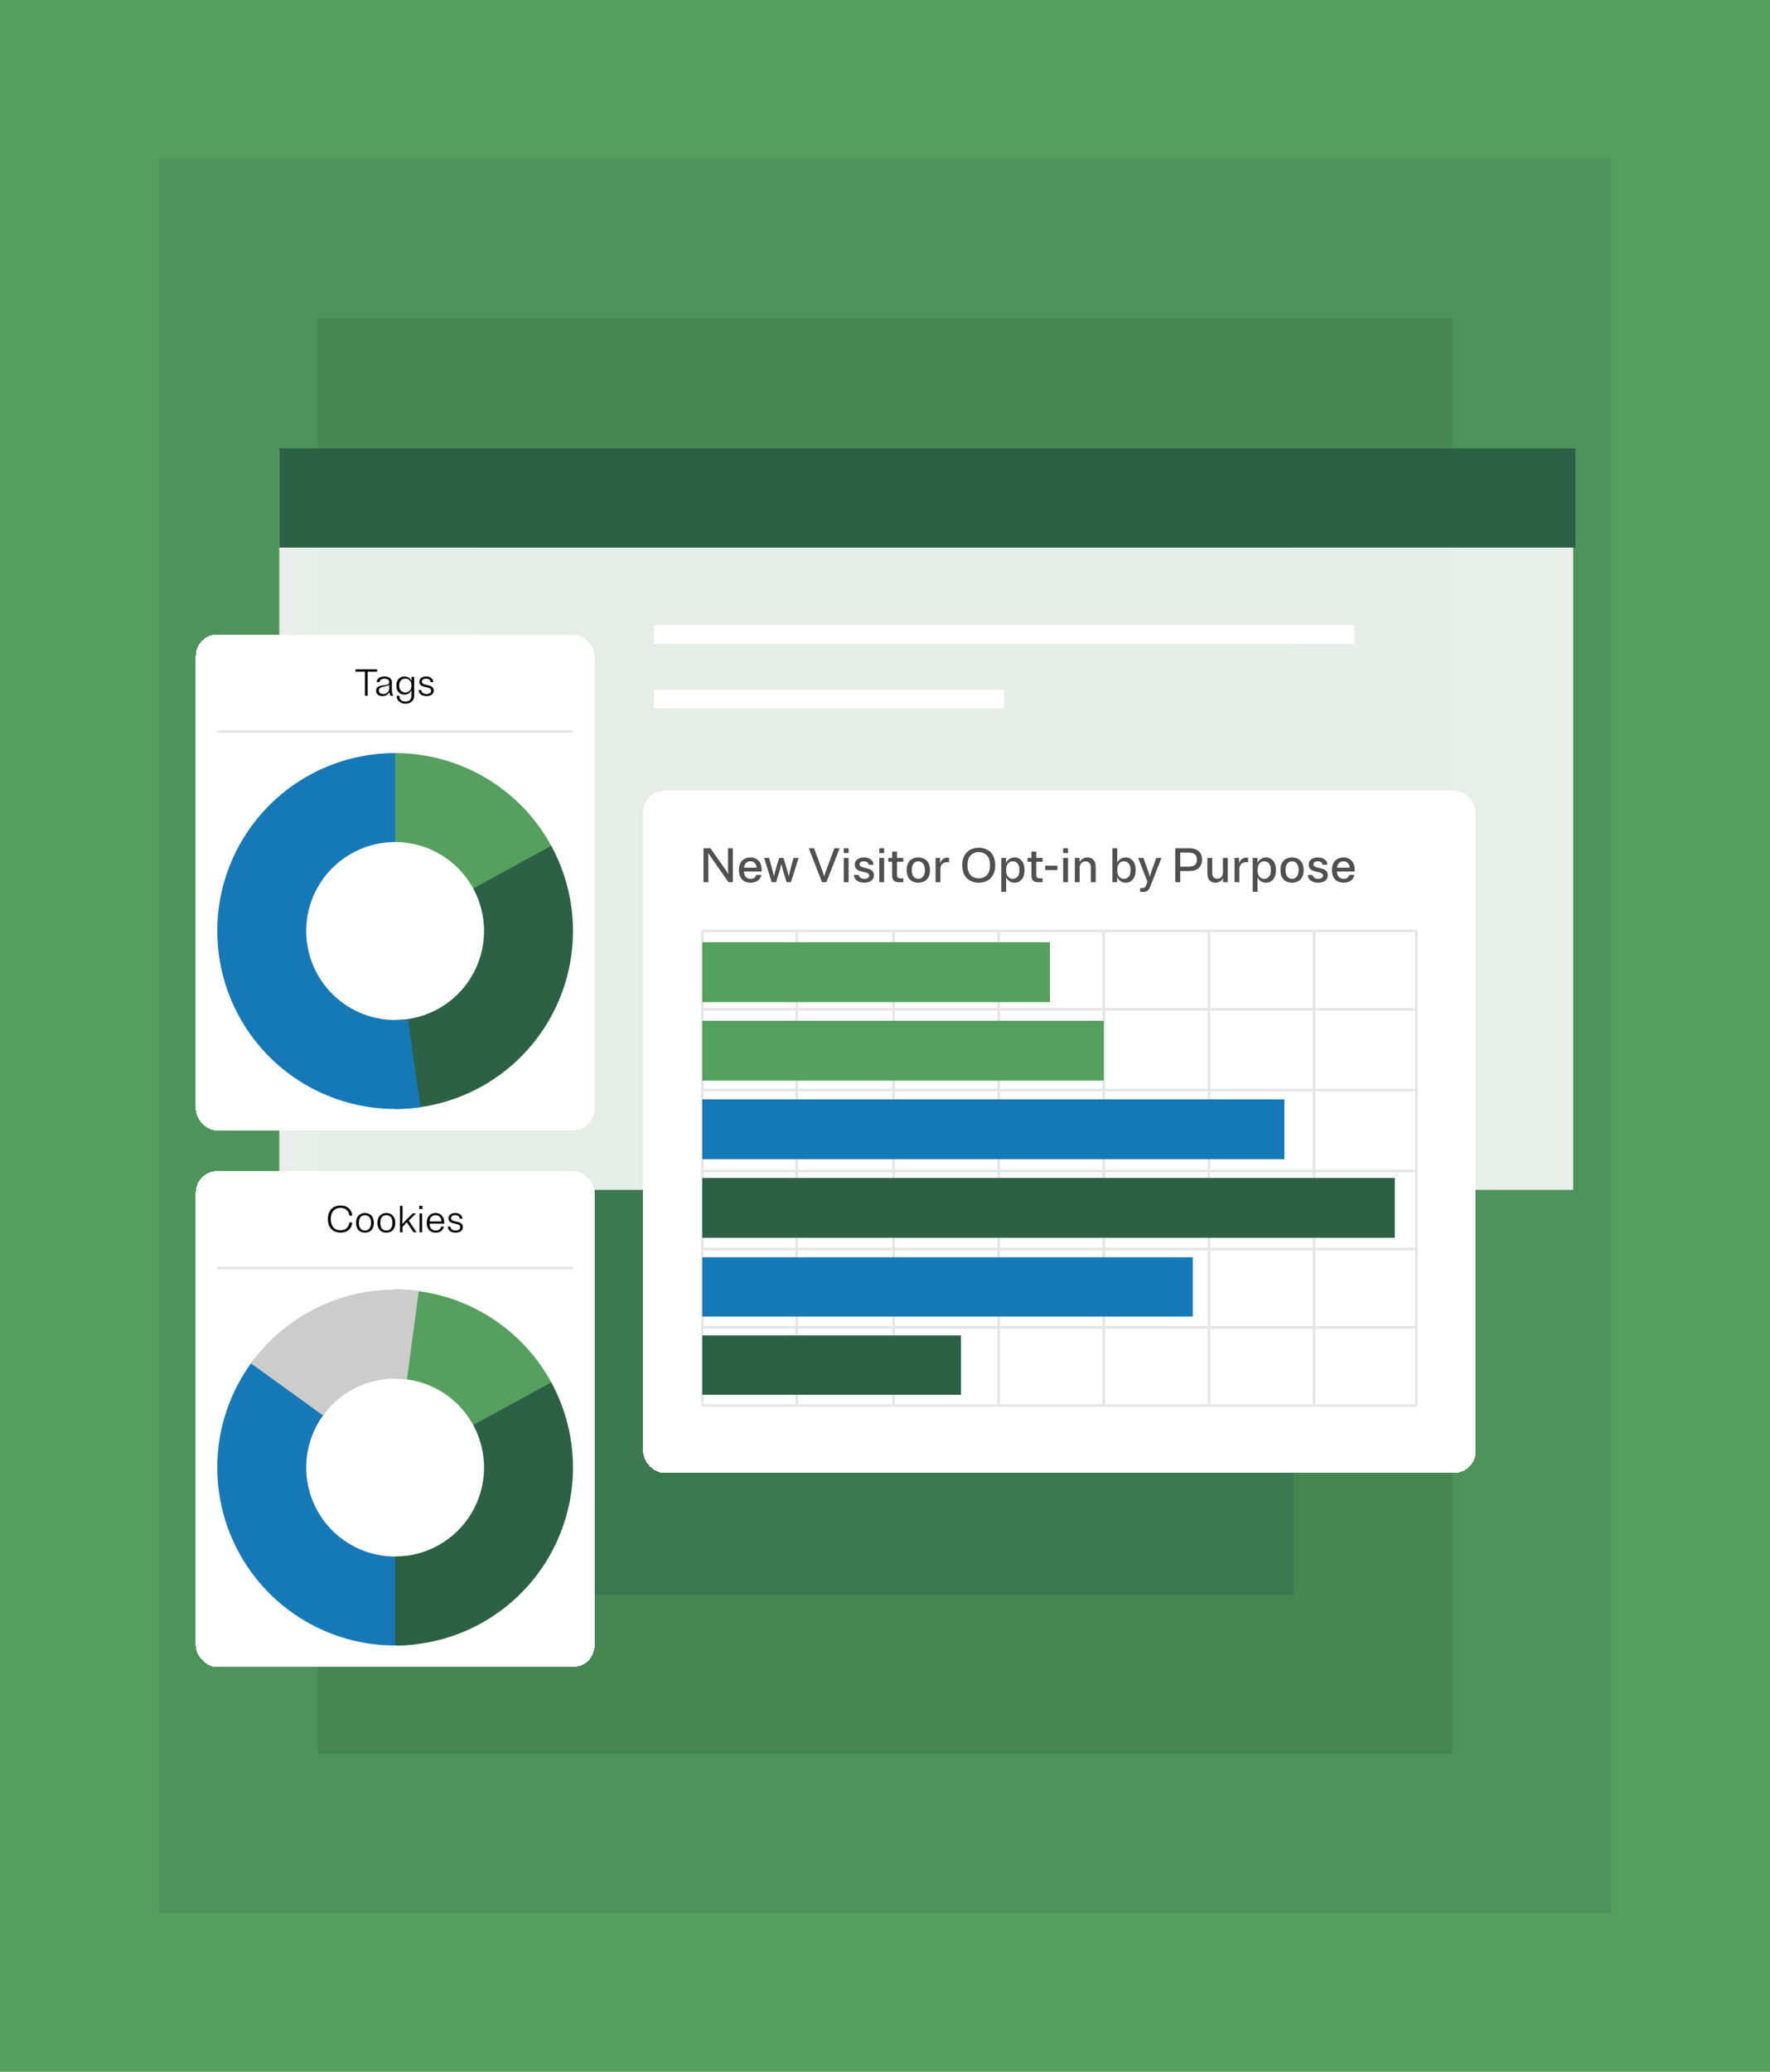
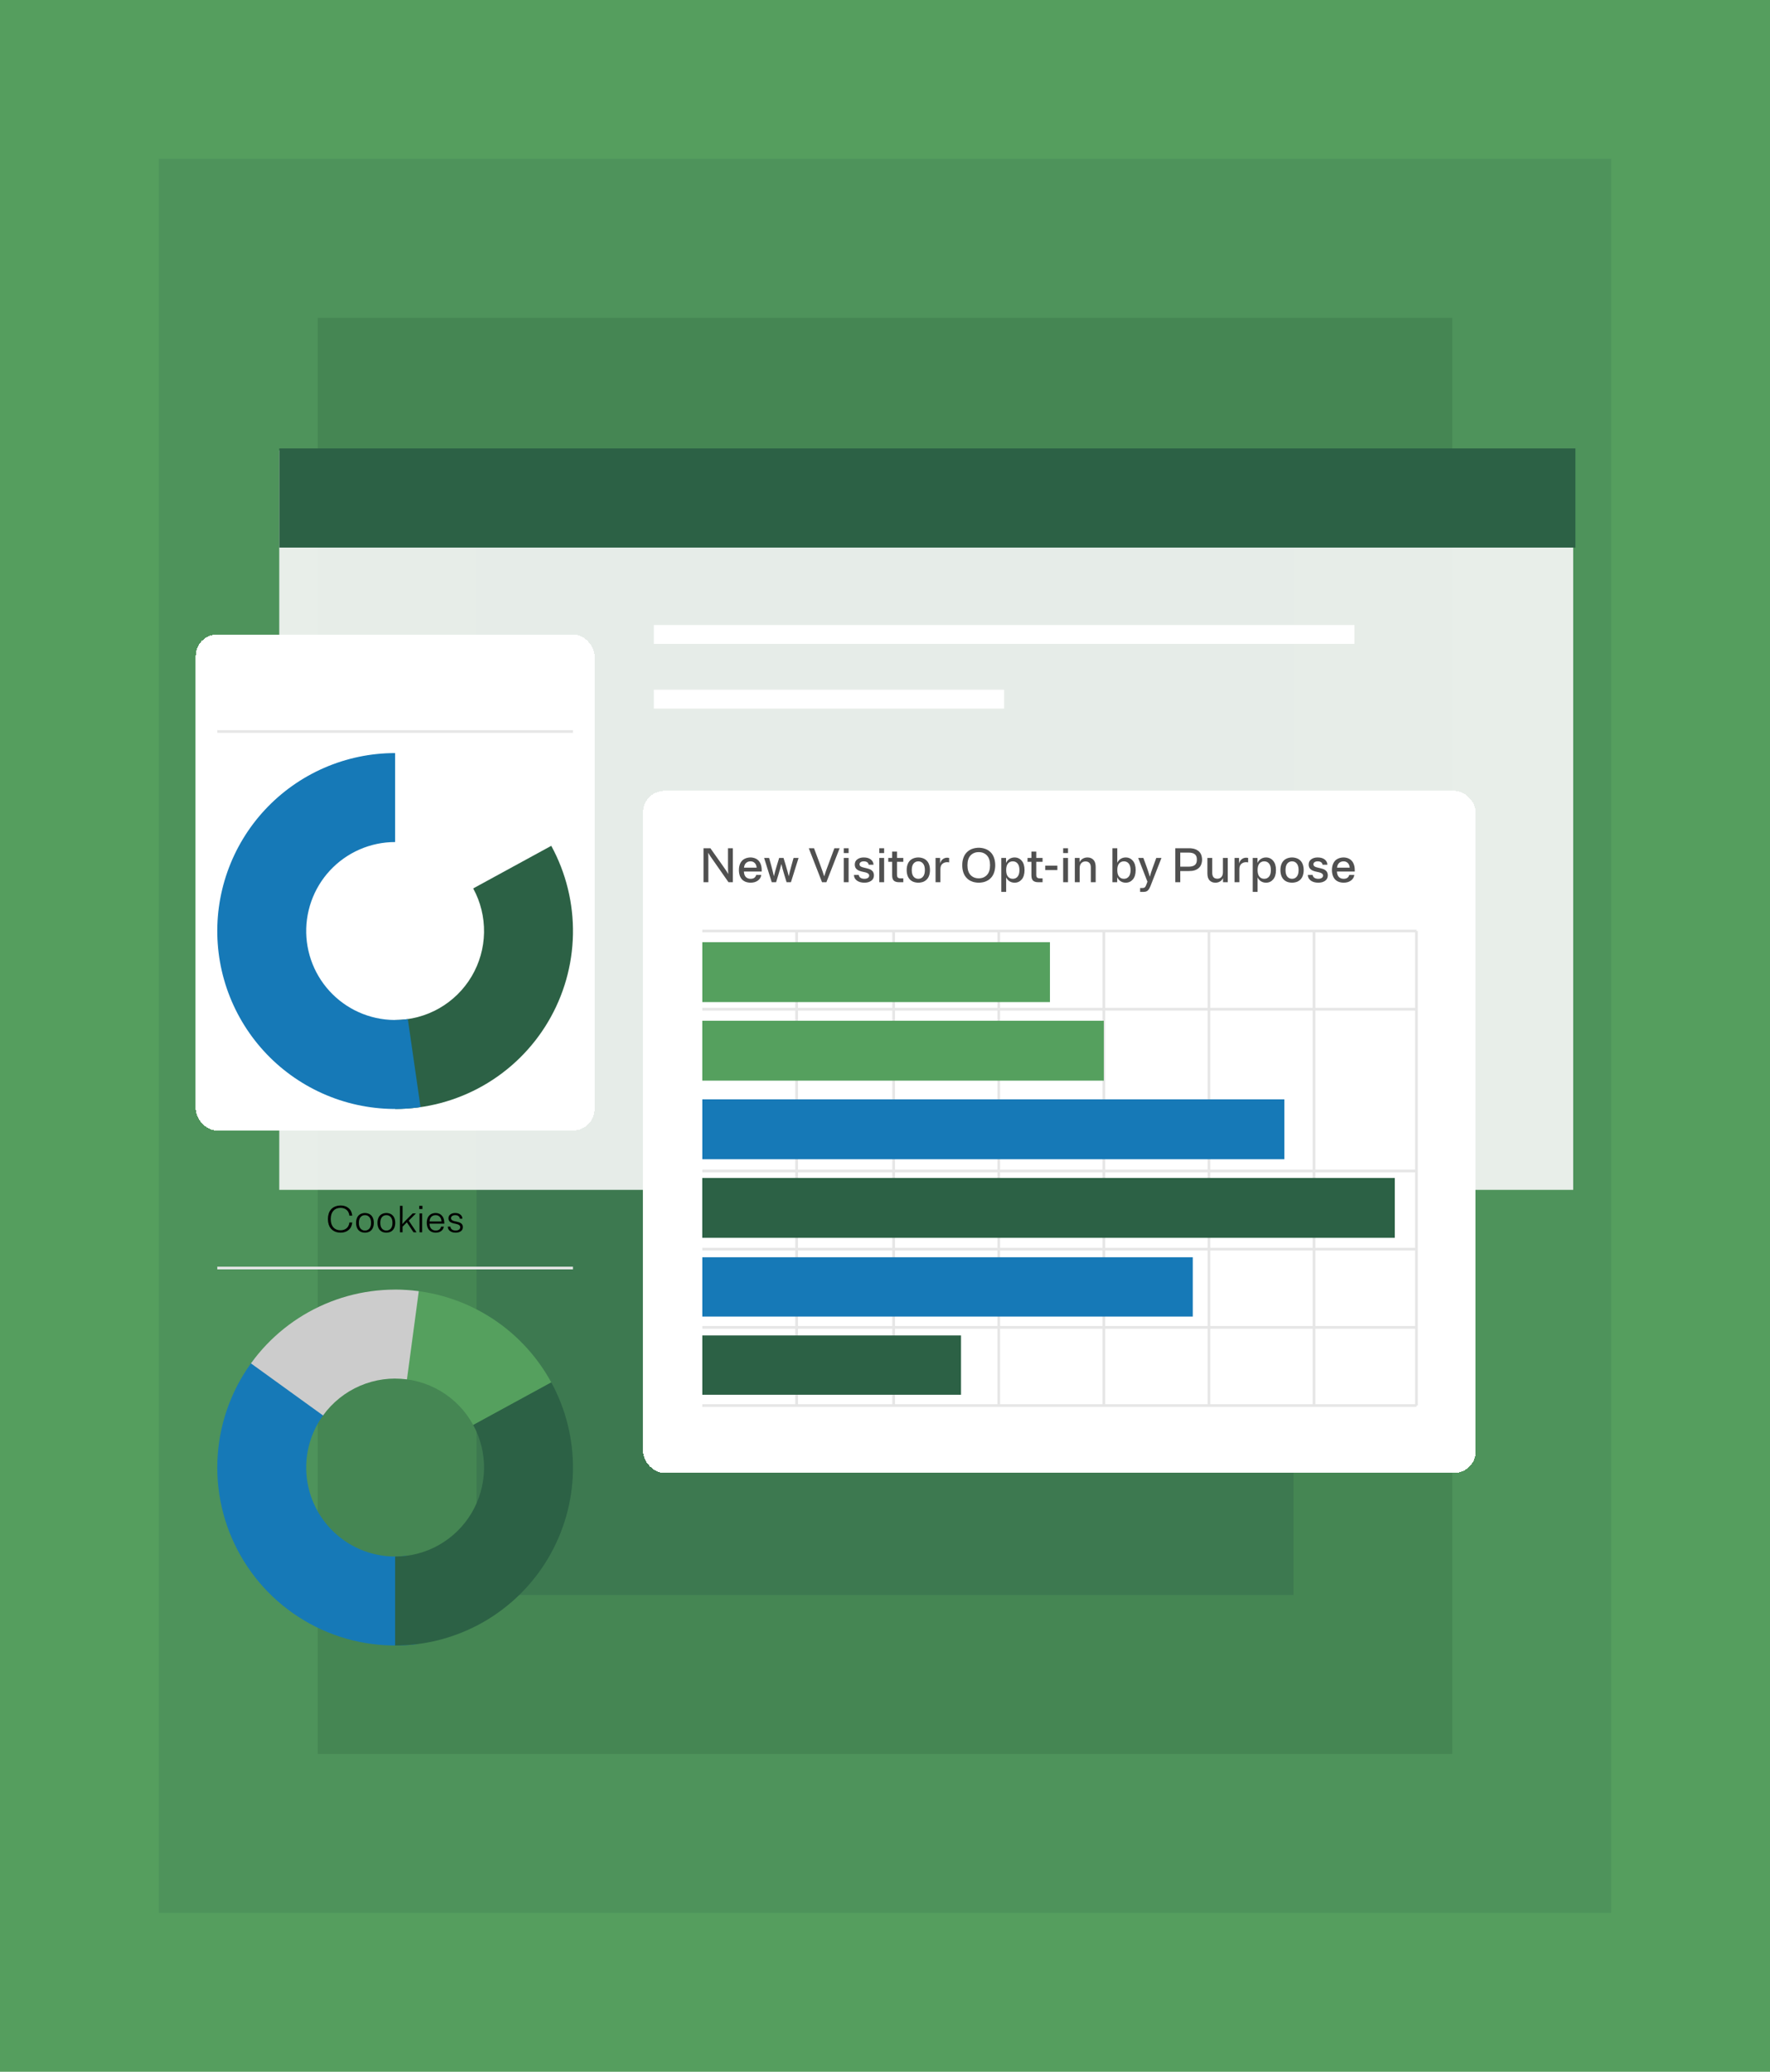
<svg xmlns="http://www.w3.org/2000/svg" width="624" height="730" viewBox="0 0 624 730" fill="none">
  <g clip-path="url(#clip0_671_119817)">
    <rect width="624" height="730" fill="#559E5E" />
    <rect width="512" height="618" transform="translate(56 56)" fill="#4E935B" />
    <rect width="400" height="506" transform="translate(112 112)" fill="#458653" />
    <rect width="288" height="394" transform="translate(168 168)" fill="#3D7950" />
    <path d="M98.45 158.712H554.619V419.253H98.45V158.712Z" fill="#F8F8F8" fill-opacity="0.9" />
    <path d="M98.45 158H555.4V192.949H98.45V158Z" fill="#2C6145" />
    <path d="M230.5 223.55H477.5" stroke="white" stroke-width="6.65" />
    <path d="M230.5 246.35H354" stroke="white" stroke-width="6.65" />
    <g filter="url(#filter0_d_671_119817)">
      <rect x="226.7" y="263.45" width="293.55" height="240.35" rx="7.6" fill="white" shape-rendering="crispEdges" />
      <path d="M247.6 312.85H499.35" stroke="#E6E6E6" stroke-width="0.95" />
      <path d="M280.85 480.05L280.85 312.85" stroke="#E6E6E6" stroke-width="0.95" />
      <path d="M315.05 480.05L315.05 312.85" stroke="#E6E6E6" stroke-width="0.95" />
      <path d="M352.1 480.05L352.1 312.85" stroke="#E6E6E6" stroke-width="0.95" />
      <path d="M389.15 480.05L389.15 312.85" stroke="#E6E6E6" stroke-width="0.95" />
      <path d="M426.2 480.05L426.2 312.85" stroke="#E6E6E6" stroke-width="0.95" />
      <path d="M463.25 480.05L463.25 312.85" stroke="#E6E6E6" stroke-width="0.95" />
      <path d="M499.35 480.05L499.35 312.85" stroke="#E6E6E6" stroke-width="0.95" />
-       <path d="M247.6 480.05L247.6 312.85" stroke="#E6E6E6" stroke-width="0.95" />
      <path d="M247.6 340.4H499.35" stroke="#E6E6E6" stroke-width="0.95" />
      <path d="M247.6 424.95H499.35" stroke="#E6E6E6" stroke-width="0.95" />
-       <path d="M247.6 368.9H499.35" stroke="#E6E6E6" stroke-width="0.95" />
      <path d="M247.6 397.4H499.35" stroke="#E6E6E6" stroke-width="0.95" />
      <path d="M247.6 452.5H499.35" stroke="#E6E6E6" stroke-width="0.95" />
      <path d="M247.6 480.05H499.35" stroke="#E6E6E6" stroke-width="0.95" />
      <path d="M248.018 295.65H249.728V288.023C249.728 287.556 249.722 287.094 249.711 286.638C249.699 286.182 249.688 285.726 249.677 285.27C249.893 285.669 250.138 286.074 250.412 286.484C250.697 286.883 251.016 287.339 251.37 287.852L256.824 295.65H258.363V283.68H256.653V289.819C256.653 290.275 256.659 290.765 256.671 291.29C256.682 291.814 256.699 292.31 256.722 292.777C256.425 292.207 256.112 291.7 255.781 291.255C255.462 290.799 255.143 290.338 254.824 289.87L250.446 283.68H248.018V295.65ZM268.378 293.085H266.582C266.503 293.473 266.303 293.798 265.984 294.06C265.665 294.322 265.203 294.453 264.599 294.453C263.926 294.453 263.373 294.242 262.94 293.82C262.518 293.387 262.29 292.743 262.256 291.888H268.532V291.375C268.532 290.953 268.498 290.56 268.429 290.195C268.361 289.83 268.264 289.5 268.139 289.203C268.025 288.896 267.876 288.622 267.694 288.383C267.523 288.143 267.323 287.932 267.095 287.75C266.867 287.567 266.622 287.419 266.36 287.305C266.098 287.18 265.819 287.089 265.522 287.032C265.226 286.963 264.918 286.929 264.599 286.929C264.257 286.929 263.926 286.963 263.607 287.032C263.299 287.089 263.009 287.18 262.735 287.305C262.461 287.419 262.205 287.567 261.965 287.75C261.737 287.921 261.532 288.132 261.35 288.383C261.167 288.622 261.014 288.896 260.888 289.203C260.763 289.5 260.666 289.83 260.597 290.195C260.529 290.56 260.495 290.953 260.495 291.375C260.495 291.797 260.529 292.19 260.597 292.555C260.666 292.92 260.763 293.256 260.888 293.564C261.014 293.86 261.167 294.134 261.35 294.385C261.532 294.624 261.737 294.835 261.965 295.017C262.205 295.188 262.461 295.337 262.735 295.462C263.009 295.576 263.299 295.661 263.607 295.718C263.926 295.787 264.257 295.821 264.599 295.821C265.625 295.821 266.48 295.576 267.164 295.086C267.859 294.596 268.264 293.929 268.378 293.085ZM264.599 288.297C265.18 288.297 265.665 288.485 266.052 288.861C266.451 289.238 266.685 289.79 266.753 290.52H262.29C262.37 289.79 262.615 289.238 263.026 288.861C263.447 288.485 263.972 288.297 264.599 288.297ZM269.384 287.1L272.068 295.65H273.607L274.394 293.068C274.633 292.281 274.833 291.603 274.992 291.033C275.152 290.452 275.306 289.853 275.454 289.238C275.602 289.853 275.756 290.452 275.916 291.033C276.075 291.603 276.275 292.281 276.514 293.068L277.301 295.65H278.84L281.525 287.1H279.763L279.045 289.682C278.828 290.469 278.64 291.164 278.481 291.768C278.333 292.361 278.196 292.96 278.07 293.564C277.922 292.96 277.768 292.361 277.609 291.768C277.46 291.176 277.261 290.48 277.01 289.682L276.224 287.1H274.685L273.898 289.682C273.647 290.48 273.442 291.176 273.282 291.768C273.134 292.361 272.986 292.96 272.838 293.564C272.712 292.96 272.57 292.361 272.41 291.768C272.262 291.164 272.08 290.469 271.863 289.682L271.145 287.1H269.384ZM289.799 295.65H291.338L296.007 283.68H294.16L292.091 289.22C291.737 290.178 291.429 291.016 291.167 291.734C290.916 292.452 290.717 293.074 290.569 293.598C290.421 293.074 290.215 292.452 289.953 291.734C289.702 291.016 289.4 290.178 289.047 289.22L286.978 283.68H285.131L289.799 295.65ZM299.17 283.68H297.46V285.39H299.17V283.68ZM299.17 287.1H297.46V295.65H299.17V287.1ZM301.346 289.426C301.346 289.619 301.363 289.802 301.397 289.973C301.431 290.132 301.477 290.281 301.534 290.417C301.602 290.554 301.677 290.68 301.756 290.794C301.848 290.908 301.944 291.01 302.047 291.101C302.161 291.193 302.281 291.278 302.406 291.358C302.532 291.426 302.663 291.495 302.799 291.563C302.936 291.62 303.073 291.671 303.21 291.717C303.358 291.763 303.506 291.808 303.654 291.854C303.803 291.888 303.951 291.922 304.099 291.956C304.259 291.991 304.407 292.025 304.544 292.059C304.692 292.082 304.834 292.11 304.971 292.145C305.108 292.179 305.239 292.219 305.364 292.264C305.49 292.298 305.604 292.344 305.706 292.401C305.82 292.447 305.917 292.498 305.997 292.555C306.088 292.612 306.162 292.68 306.219 292.76C306.288 292.829 306.339 292.908 306.373 293C306.408 293.091 306.425 293.193 306.425 293.307C306.425 293.661 306.271 293.94 305.963 294.145C305.655 294.35 305.25 294.453 304.749 294.453C304.156 294.453 303.683 294.328 303.33 294.077C302.988 293.826 302.799 293.495 302.765 293.085H301.055C301.067 293.906 301.409 294.567 302.081 295.069C302.765 295.57 303.654 295.821 304.749 295.821C305.706 295.821 306.504 295.599 307.143 295.154C307.781 294.71 308.1 294.065 308.1 293.222C308.1 293.028 308.083 292.851 308.049 292.692C308.015 292.521 307.964 292.367 307.895 292.23C307.838 292.082 307.764 291.956 307.673 291.854C307.593 291.74 307.496 291.637 307.382 291.546C307.28 291.443 307.166 291.358 307.04 291.29C306.915 291.21 306.784 291.141 306.647 291.084C306.51 291.027 306.368 290.976 306.219 290.93C306.083 290.885 305.94 290.845 305.792 290.811C305.644 290.765 305.49 290.725 305.33 290.691C305.182 290.657 305.034 290.623 304.886 290.588C304.749 290.554 304.612 290.52 304.475 290.486C304.338 290.452 304.207 290.417 304.082 290.383C303.957 290.338 303.837 290.292 303.723 290.246C303.62 290.201 303.523 290.15 303.432 290.093C303.352 290.036 303.278 289.973 303.21 289.904C303.153 289.825 303.107 289.739 303.073 289.648C303.039 289.557 303.022 289.454 303.022 289.34C303.022 289.021 303.159 288.77 303.432 288.588C303.706 288.394 304.065 288.297 304.509 288.297C305.034 288.297 305.444 288.405 305.741 288.622C306.037 288.839 306.202 289.129 306.237 289.494H307.947C307.935 288.742 307.622 288.126 307.006 287.647C306.402 287.168 305.57 286.929 304.509 286.929C303.586 286.929 302.828 287.151 302.235 287.596C301.642 288.029 301.346 288.639 301.346 289.426ZM311.695 283.68H309.985V285.39H311.695V283.68ZM311.695 287.1H309.985V295.65H311.695V287.1ZM316.23 293V288.468H318.453V287.1H316.23V284.877H314.52V287.1H313.152V288.468H314.52V293.239C314.52 294.128 314.725 294.755 315.136 295.12C315.546 295.473 316.133 295.65 316.897 295.65H318.453V294.282H317.393C317.005 294.282 316.715 294.191 316.521 294.008C316.327 293.826 316.23 293.49 316.23 293ZM323.748 295.821C324.09 295.821 324.414 295.787 324.722 295.718C325.041 295.661 325.338 295.576 325.611 295.462C325.885 295.337 326.136 295.183 326.364 295C326.603 294.818 326.814 294.607 326.997 294.368C327.179 294.128 327.333 293.86 327.458 293.564C327.584 293.256 327.681 292.92 327.749 292.555C327.817 292.19 327.852 291.797 327.852 291.375C327.852 290.953 327.817 290.56 327.749 290.195C327.681 289.83 327.584 289.5 327.458 289.203C327.333 288.896 327.179 288.622 326.997 288.383C326.814 288.143 326.603 287.932 326.364 287.75C326.136 287.567 325.885 287.419 325.611 287.305C325.338 287.18 325.041 287.089 324.722 287.032C324.414 286.963 324.09 286.929 323.748 286.929C323.406 286.929 323.075 286.963 322.756 287.032C322.448 287.089 322.157 287.18 321.884 287.305C321.61 287.419 321.354 287.567 321.114 287.75C320.886 287.932 320.681 288.143 320.499 288.383C320.316 288.622 320.162 288.896 320.037 289.203C319.911 289.5 319.815 289.83 319.746 290.195C319.678 290.56 319.644 290.953 319.644 291.375C319.644 291.797 319.678 292.19 319.746 292.555C319.815 292.92 319.911 293.256 320.037 293.564C320.162 293.86 320.316 294.128 320.499 294.368C320.681 294.607 320.886 294.818 321.114 295C321.354 295.183 321.61 295.337 321.884 295.462C322.157 295.576 322.448 295.661 322.756 295.718C323.075 295.787 323.406 295.821 323.748 295.821ZM323.748 294.453C323.064 294.453 322.505 294.197 322.072 293.684C321.65 293.171 321.439 292.401 321.439 291.375C321.439 290.349 321.65 289.58 322.072 289.067C322.505 288.554 323.064 288.297 323.748 288.297C324.432 288.297 324.984 288.554 325.406 289.067C325.839 289.58 326.056 290.349 326.056 291.375C326.056 292.401 325.839 293.171 325.406 293.684C324.984 294.197 324.432 294.453 323.748 294.453ZM333.944 288.588C334.081 288.588 334.201 288.599 334.304 288.622C334.418 288.633 334.52 288.65 334.611 288.673V287.1C334.52 287.077 334.418 287.06 334.304 287.049C334.201 287.026 334.081 287.015 333.944 287.015C333.352 287.015 332.833 287.186 332.388 287.528C331.944 287.858 331.619 288.365 331.414 289.049V287.1H329.823V295.65H331.533V291.033C331.533 290.212 331.756 289.602 332.2 289.203C332.656 288.793 333.238 288.588 333.944 288.588ZM345.05 295.821C345.403 295.821 345.751 295.793 346.093 295.736C346.435 295.69 346.76 295.622 347.068 295.53C347.387 295.428 347.689 295.302 347.974 295.154C348.27 295.006 348.544 294.835 348.795 294.641C349.045 294.436 349.279 294.208 349.496 293.957C349.712 293.706 349.9 293.433 350.06 293.136C350.231 292.829 350.374 292.498 350.488 292.145C350.613 291.78 350.704 291.392 350.761 290.982C350.83 290.571 350.864 290.132 350.864 289.665C350.864 289.198 350.83 288.759 350.761 288.348C350.704 287.938 350.613 287.556 350.488 287.203C350.374 286.838 350.231 286.507 350.06 286.211C349.9 285.903 349.712 285.624 349.496 285.373C349.279 285.122 349.045 284.9 348.795 284.706C348.544 284.501 348.27 284.324 347.974 284.176C347.689 284.028 347.387 283.908 347.068 283.817C346.76 283.714 346.435 283.64 346.093 283.595C345.751 283.538 345.403 283.509 345.05 283.509C344.696 283.509 344.349 283.538 344.007 283.595C343.665 283.64 343.334 283.714 343.015 283.817C342.707 283.908 342.405 284.028 342.109 284.176C341.824 284.324 341.556 284.501 341.305 284.706C341.054 284.9 340.82 285.122 340.604 285.373C340.387 285.624 340.193 285.903 340.022 286.211C339.863 286.507 339.72 286.838 339.595 287.203C339.481 287.556 339.39 287.938 339.321 288.348C339.264 288.759 339.236 289.198 339.236 289.665C339.236 290.132 339.264 290.571 339.321 290.982C339.39 291.392 339.481 291.78 339.595 292.145C339.72 292.498 339.863 292.829 340.022 293.136C340.193 293.433 340.387 293.706 340.604 293.957C340.82 294.208 341.054 294.436 341.305 294.641C341.556 294.835 341.824 295.006 342.109 295.154C342.405 295.302 342.707 295.428 343.015 295.53C343.334 295.622 343.665 295.69 344.007 295.736C344.349 295.793 344.696 295.821 345.05 295.821ZM345.05 294.282C343.864 294.282 342.901 293.894 342.16 293.119C341.43 292.344 341.065 291.193 341.065 289.665C341.065 288.137 341.43 286.986 342.16 286.211C342.901 285.436 343.864 285.048 345.05 285.048C346.235 285.048 347.193 285.436 347.923 286.211C348.664 286.986 349.034 288.137 349.034 289.665C349.034 291.193 348.664 292.344 347.923 293.119C347.193 293.894 346.235 294.282 345.05 294.282ZM357.687 295.821C358.702 295.821 359.54 295.439 360.201 294.675C360.862 293.9 361.193 292.8 361.193 291.375C361.193 289.95 360.862 288.856 360.201 288.092C359.54 287.317 358.702 286.929 357.687 286.929C357.026 286.929 356.433 287.094 355.909 287.425C355.384 287.756 354.974 288.234 354.678 288.861V287.1H353.002V299.07H354.712V293.957C355.008 294.561 355.413 295.023 355.926 295.342C356.45 295.661 357.037 295.821 357.687 295.821ZM357.055 294.453C356.348 294.453 355.778 294.197 355.345 293.684C354.923 293.171 354.712 292.401 354.712 291.375C354.712 290.349 354.923 289.58 355.345 289.067C355.778 288.554 356.348 288.297 357.055 288.297C357.761 288.297 358.326 288.554 358.747 289.067C359.181 289.58 359.397 290.349 359.397 291.375C359.397 292.401 359.181 293.171 358.747 293.684C358.326 294.197 357.761 294.453 357.055 294.453ZM365.326 293V288.468H367.549V287.1H365.326V284.877H363.616V287.1H362.248V288.468H363.616V293.239C363.616 294.128 363.821 294.755 364.232 295.12C364.642 295.473 365.229 295.65 365.993 295.65H367.549V294.282H366.489C366.101 294.282 365.81 294.191 365.617 294.008C365.423 293.826 365.326 293.49 365.326 293ZM368.491 289.836V291.375H372.766V289.836H368.491ZM376.521 283.68H374.811V285.39H376.521V283.68ZM376.521 287.1H374.811V295.65H376.521V287.1ZM380.595 287.1H378.919V295.65H380.629V290.725C380.629 289.939 380.817 289.346 381.193 288.947C381.57 288.536 382.065 288.331 382.681 288.331C383.274 288.331 383.736 288.508 384.066 288.861C384.397 289.203 384.562 289.739 384.562 290.469V295.65H386.272V290.298C386.272 289.146 386.004 288.297 385.468 287.75C384.933 287.203 384.237 286.929 383.382 286.929C382.767 286.929 382.214 287.072 381.723 287.357C381.233 287.642 380.857 288.058 380.595 288.605V287.1ZM393.854 295.65V293.889C394.15 294.516 394.561 294.995 395.085 295.325C395.61 295.656 396.202 295.821 396.864 295.821C397.878 295.821 398.716 295.439 399.377 294.675C400.039 293.9 400.369 292.8 400.369 291.375C400.369 289.95 400.039 288.856 399.377 288.092C398.716 287.317 397.878 286.929 396.864 286.929C396.214 286.929 395.627 287.089 395.102 287.408C394.589 287.727 394.185 288.189 393.888 288.793V283.68H392.178V295.65H393.854ZM396.231 288.297C396.938 288.297 397.502 288.554 397.924 289.067C398.357 289.58 398.574 290.349 398.574 291.375C398.574 292.401 398.357 293.171 397.924 293.684C397.502 294.197 396.938 294.453 396.231 294.453C395.524 294.453 394.954 294.197 394.521 293.684C394.099 293.171 393.888 292.401 393.888 291.375C393.888 290.349 394.099 289.58 394.521 289.067C394.954 288.554 395.524 288.297 396.231 288.297ZM406.387 290.52C406.148 291.17 405.948 291.746 405.789 292.247C405.629 292.749 405.487 293.245 405.361 293.735C405.224 293.245 405.076 292.749 404.917 292.247C404.768 291.746 404.575 291.17 404.335 290.52L403.087 287.1H401.257L404.523 295.462L404.13 296.539C403.948 297.029 403.754 297.343 403.549 297.48C403.355 297.628 403.07 297.702 402.694 297.702H401.941V299.07H402.848C403.007 299.07 403.155 299.064 403.292 299.053C403.44 299.053 403.571 299.042 403.685 299.019C403.811 298.996 403.925 298.967 404.027 298.933C404.141 298.899 404.25 298.853 404.352 298.796C404.455 298.739 404.546 298.671 404.626 298.591C404.717 298.523 404.803 298.432 404.882 298.318C404.974 298.215 405.059 298.09 405.139 297.941C405.219 297.805 405.299 297.651 405.378 297.48C405.47 297.309 405.555 297.115 405.635 296.898L409.465 287.1H407.636L406.387 290.52ZM414.342 295.65H416.086V291.717H419.233C419.62 291.717 419.985 291.694 420.327 291.649C420.681 291.592 421.011 291.512 421.319 291.409C421.627 291.295 421.906 291.158 422.157 290.999C422.408 290.828 422.636 290.634 422.841 290.417C423.046 290.201 423.217 289.956 423.354 289.682C423.491 289.409 423.593 289.106 423.662 288.776C423.741 288.445 423.781 288.086 423.781 287.699C423.781 287.311 423.741 286.952 423.662 286.621C423.593 286.291 423.491 285.989 423.354 285.715C423.217 285.441 423.046 285.196 422.841 284.98C422.636 284.763 422.408 284.575 422.157 284.415C421.906 284.244 421.627 284.108 421.319 284.005C421.011 283.891 420.681 283.811 420.327 283.766C419.985 283.709 419.62 283.68 419.233 283.68H414.342V295.65ZM419.062 285.219C419.974 285.219 420.681 285.401 421.182 285.766C421.695 286.131 421.952 286.775 421.952 287.699C421.952 288.622 421.695 289.266 421.182 289.631C420.681 289.996 419.974 290.178 419.062 290.178H416.086V285.219H419.062ZM425.658 292.538C425.658 293.655 425.915 294.482 426.428 295.017C426.952 295.553 427.63 295.821 428.463 295.821C429.067 295.821 429.603 295.684 430.07 295.411C430.549 295.137 430.914 294.738 431.164 294.214V295.65H432.84V287.1H431.13V292.11C431.13 292.863 430.948 293.438 430.583 293.837C430.23 294.225 429.756 294.419 429.164 294.419C428.594 294.419 428.149 294.254 427.83 293.923C427.522 293.581 427.368 293.062 427.368 292.367V287.1H425.658V292.538ZM439.35 288.588C439.487 288.588 439.606 288.599 439.709 288.622C439.823 288.633 439.926 288.65 440.017 288.673V287.1C439.926 287.077 439.823 287.06 439.709 287.049C439.606 287.026 439.487 287.015 439.35 287.015C438.757 287.015 438.238 287.186 437.794 287.528C437.349 287.858 437.024 288.365 436.819 289.049V287.1H435.229V295.65H436.939V291.033C436.939 290.212 437.161 289.602 437.606 289.203C438.062 288.793 438.643 288.588 439.35 288.588ZM446.327 295.821C447.341 295.821 448.179 295.439 448.84 294.675C449.502 293.9 449.832 292.8 449.832 291.375C449.832 289.95 449.502 288.856 448.84 288.092C448.179 287.317 447.341 286.929 446.327 286.929C445.666 286.929 445.073 287.094 444.548 287.425C444.024 287.756 443.614 288.234 443.317 288.861V287.1H441.641V299.07H443.351V293.957C443.648 294.561 444.052 295.023 444.565 295.342C445.09 295.661 445.677 295.821 446.327 295.821ZM445.694 294.453C444.987 294.453 444.417 294.197 443.984 293.684C443.562 293.171 443.351 292.401 443.351 291.375C443.351 290.349 443.562 289.58 443.984 289.067C444.417 288.554 444.987 288.297 445.694 288.297C446.401 288.297 446.965 288.554 447.387 289.067C447.82 289.58 448.037 290.349 448.037 291.375C448.037 292.401 447.82 293.171 447.387 293.684C446.965 294.197 446.401 294.453 445.694 294.453ZM455.504 295.821C455.846 295.821 456.171 295.787 456.479 295.718C456.798 295.661 457.095 295.576 457.368 295.462C457.642 295.337 457.893 295.183 458.121 295C458.36 294.818 458.571 294.607 458.753 294.368C458.936 294.128 459.09 293.86 459.215 293.564C459.34 293.256 459.437 292.92 459.506 292.555C459.574 292.19 459.608 291.797 459.608 291.375C459.608 290.953 459.574 290.56 459.506 290.195C459.437 289.83 459.34 289.5 459.215 289.203C459.09 288.896 458.936 288.622 458.753 288.383C458.571 288.143 458.36 287.932 458.121 287.75C457.893 287.567 457.642 287.419 457.368 287.305C457.095 287.18 456.798 287.089 456.479 287.032C456.171 286.963 455.846 286.929 455.504 286.929C455.162 286.929 454.832 286.963 454.513 287.032C454.205 287.089 453.914 287.18 453.64 287.305C453.367 287.419 453.11 287.567 452.871 287.75C452.643 287.932 452.438 288.143 452.255 288.383C452.073 288.622 451.919 288.896 451.794 289.203C451.668 289.5 451.571 289.83 451.503 290.195C451.435 290.56 451.4 290.953 451.4 291.375C451.4 291.797 451.435 292.19 451.503 292.555C451.571 292.92 451.668 293.256 451.794 293.564C451.919 293.86 452.073 294.128 452.255 294.368C452.438 294.607 452.643 294.818 452.871 295C453.11 295.183 453.367 295.337 453.64 295.462C453.914 295.576 454.205 295.661 454.513 295.718C454.832 295.787 455.162 295.821 455.504 295.821ZM455.504 294.453C454.82 294.453 454.262 294.197 453.829 293.684C453.407 293.171 453.196 292.401 453.196 291.375C453.196 290.349 453.407 289.58 453.829 289.067C454.262 288.554 454.82 288.297 455.504 288.297C456.188 288.297 456.741 288.554 457.163 289.067C457.596 289.58 457.813 290.349 457.813 291.375C457.813 292.401 457.596 293.171 457.163 293.684C456.741 294.197 456.188 294.453 455.504 294.453ZM461.358 289.426C461.358 289.619 461.375 289.802 461.409 289.973C461.443 290.132 461.489 290.281 461.546 290.417C461.614 290.554 461.689 290.68 461.768 290.794C461.86 290.908 461.956 291.01 462.059 291.101C462.173 291.193 462.293 291.278 462.418 291.358C462.544 291.426 462.675 291.495 462.811 291.563C462.948 291.62 463.085 291.671 463.222 291.717C463.37 291.763 463.518 291.808 463.666 291.854C463.815 291.888 463.963 291.922 464.111 291.956C464.271 291.991 464.419 292.025 464.556 292.059C464.704 292.082 464.846 292.11 464.983 292.145C465.12 292.179 465.251 292.219 465.376 292.264C465.502 292.298 465.616 292.344 465.718 292.401C465.832 292.447 465.929 292.498 466.009 292.555C466.1 292.612 466.174 292.68 466.231 292.76C466.3 292.829 466.351 292.908 466.385 293C466.42 293.091 466.437 293.193 466.437 293.307C466.437 293.661 466.283 293.94 465.975 294.145C465.667 294.35 465.262 294.453 464.761 294.453C464.168 294.453 463.695 294.328 463.342 294.077C463 293.826 462.811 293.495 462.777 293.085H461.067C461.079 293.906 461.421 294.567 462.093 295.069C462.777 295.57 463.666 295.821 464.761 295.821C465.718 295.821 466.516 295.599 467.155 295.154C467.793 294.71 468.112 294.065 468.112 293.222C468.112 293.028 468.095 292.851 468.061 292.692C468.027 292.521 467.976 292.367 467.907 292.23C467.85 292.082 467.776 291.956 467.685 291.854C467.605 291.74 467.508 291.637 467.394 291.546C467.292 291.443 467.178 291.358 467.052 291.29C466.927 291.21 466.796 291.141 466.659 291.084C466.522 291.027 466.38 290.976 466.231 290.93C466.095 290.885 465.952 290.845 465.804 290.811C465.656 290.765 465.502 290.725 465.342 290.691C465.194 290.657 465.046 290.623 464.898 290.588C464.761 290.554 464.624 290.52 464.487 290.486C464.35 290.452 464.219 290.417 464.094 290.383C463.969 290.338 463.849 290.292 463.735 290.246C463.632 290.201 463.535 290.15 463.444 290.093C463.364 290.036 463.29 289.973 463.222 289.904C463.165 289.825 463.119 289.739 463.085 289.648C463.051 289.557 463.034 289.454 463.034 289.34C463.034 289.021 463.171 288.77 463.444 288.588C463.718 288.394 464.077 288.297 464.521 288.297C465.046 288.297 465.456 288.405 465.753 288.622C466.049 288.839 466.214 289.129 466.249 289.494H467.959C467.947 288.742 467.634 288.126 467.018 287.647C466.414 287.168 465.582 286.929 464.521 286.929C463.598 286.929 462.84 287.151 462.247 287.596C461.654 288.029 461.358 288.639 461.358 289.426ZM477.452 293.085H475.657C475.577 293.473 475.377 293.798 475.058 294.06C474.739 294.322 474.277 294.453 473.673 294.453C473.001 294.453 472.448 294.242 472.014 293.82C471.593 293.387 471.365 292.743 471.33 291.888H477.606V291.375C477.606 290.953 477.572 290.56 477.504 290.195C477.435 289.83 477.338 289.5 477.213 289.203C477.099 288.896 476.951 288.622 476.768 288.383C476.597 288.143 476.398 287.932 476.17 287.75C475.942 287.567 475.697 287.419 475.434 287.305C475.172 287.18 474.893 287.089 474.597 287.032C474.3 286.963 473.992 286.929 473.673 286.929C473.331 286.929 473.001 286.963 472.681 287.032C472.374 287.089 472.083 287.18 471.809 287.305C471.536 287.419 471.279 287.567 471.04 287.75C470.812 287.921 470.607 288.132 470.424 288.383C470.242 288.622 470.088 288.896 469.962 289.203C469.837 289.5 469.74 289.83 469.672 290.195C469.603 290.56 469.569 290.953 469.569 291.375C469.569 291.797 469.603 292.19 469.672 292.555C469.74 292.92 469.837 293.256 469.962 293.564C470.088 293.86 470.242 294.134 470.424 294.385C470.607 294.624 470.812 294.835 471.04 295.017C471.279 295.188 471.536 295.337 471.809 295.462C472.083 295.576 472.374 295.661 472.681 295.718C473.001 295.787 473.331 295.821 473.673 295.821C474.699 295.821 475.554 295.576 476.238 295.086C476.934 294.596 477.338 293.929 477.452 293.085ZM473.673 288.297C474.255 288.297 474.739 288.485 475.127 288.861C475.526 289.238 475.759 289.79 475.828 290.52H471.365C471.444 289.79 471.69 289.238 472.1 288.861C472.522 288.485 473.046 288.297 473.673 288.297Z" fill="#505050" />
      <rect x="370.15" y="316.791" width="21.096" height="122.55" transform="rotate(90 370.15 316.791)" fill="#55A05E" />
      <rect x="389.137" y="344.475" width="21.096" height="141.55" transform="rotate(90 389.137 344.475)" fill="#55A05E" />
      <rect x="491.726" y="399.857" width="21.096" height="244.15" transform="rotate(90 491.726 399.857)" fill="#2C6145" />
      <rect width="21.096" height="205.2" transform="matrix(-1.32408e-06 1 -1 -1.44303e-09 452.8 372.166)" fill="#1679B7" />
      <rect x="420.5" y="427.8" width="20.9" height="172.9" transform="rotate(90 420.5 427.8)" fill="#1679B7" />
      <rect x="338.8" y="455.35" width="20.9" height="91.2" transform="rotate(90 338.8 455.35)" fill="#2C6145" />
    </g>
    <g filter="url(#filter1_d_671_119817)">
-       <rect x="69" y="397.4" width="140.6" height="174.8" rx="7.6" fill="white" shape-rendering="crispEdges" />
      <path d="M123.182 415.542C123.076 416.438 122.739 417.12 122.172 417.59C121.613 418.06 120.908 418.295 120.057 418.295C119.809 418.295 119.565 418.277 119.325 418.242C119.095 418.198 118.873 418.136 118.66 418.056C118.457 417.976 118.261 417.874 118.075 417.75C117.898 417.626 117.729 417.484 117.57 417.324C117.419 417.156 117.282 416.97 117.158 416.766C117.042 416.562 116.94 416.336 116.852 416.087C116.772 415.839 116.71 415.573 116.665 415.289C116.621 414.997 116.599 414.682 116.599 414.345C116.599 414.008 116.621 413.698 116.665 413.414C116.71 413.121 116.772 412.851 116.852 412.603C116.94 412.354 117.042 412.128 117.158 411.924C117.282 411.72 117.419 411.539 117.57 411.379C117.729 411.211 117.898 411.064 118.075 410.94C118.261 410.816 118.457 410.714 118.66 410.634C118.873 410.555 119.095 410.497 119.325 410.461C119.565 410.417 119.809 410.395 120.057 410.395C120.908 410.395 121.613 410.63 122.172 411.1C122.739 411.57 123.076 412.252 123.182 413.148H124.18C124.065 411.995 123.635 411.109 122.89 410.488C122.145 409.867 121.201 409.557 120.057 409.557C119.782 409.557 119.512 409.579 119.246 409.624C118.989 409.659 118.74 409.717 118.501 409.796C118.261 409.867 118.031 409.96 117.809 410.076C117.588 410.191 117.379 410.328 117.184 410.488C116.989 410.639 116.807 410.812 116.639 411.007C116.479 411.202 116.333 411.419 116.2 411.658C116.076 411.889 115.969 412.146 115.881 412.43C115.792 412.705 115.721 413.002 115.668 413.321C115.624 413.64 115.601 413.981 115.601 414.345C115.601 414.709 115.624 415.05 115.668 415.369C115.721 415.688 115.792 415.99 115.881 416.274C115.969 416.548 116.076 416.806 116.2 417.045C116.333 417.275 116.479 417.488 116.639 417.683C116.807 417.878 116.989 418.056 117.184 418.215C117.379 418.366 117.588 418.499 117.809 418.614C118.031 418.73 118.261 418.827 118.501 418.907C118.74 418.978 118.989 419.031 119.246 419.067C119.512 419.111 119.782 419.133 120.057 419.133C121.201 419.133 122.145 418.823 122.89 418.202C123.635 417.581 124.065 416.695 124.18 415.542H123.182ZM128.66 419.133C128.917 419.133 129.165 419.106 129.405 419.053C129.644 419.009 129.866 418.942 130.07 418.854C130.282 418.756 130.478 418.636 130.655 418.495C130.832 418.353 130.987 418.189 131.12 418.003C131.262 417.816 131.382 417.608 131.479 417.377C131.577 417.138 131.652 416.876 131.706 416.593C131.759 416.309 131.785 416.003 131.785 415.675C131.785 415.347 131.759 415.041 131.706 414.757C131.652 414.474 131.577 414.216 131.479 413.986C131.382 413.747 131.262 413.534 131.12 413.348C130.987 413.161 130.832 412.997 130.655 412.855C130.478 412.714 130.282 412.598 130.07 412.51C129.866 412.412 129.644 412.341 129.405 412.297C129.165 412.244 128.917 412.217 128.66 412.217C128.403 412.217 128.154 412.244 127.915 412.297C127.676 412.341 127.45 412.412 127.237 412.51C127.033 412.598 126.842 412.714 126.665 412.855C126.488 412.997 126.328 413.161 126.186 413.348C126.053 413.534 125.938 413.747 125.84 413.986C125.743 414.216 125.667 414.474 125.614 414.757C125.561 415.041 125.534 415.347 125.534 415.675C125.534 416.003 125.561 416.309 125.614 416.593C125.667 416.876 125.743 417.138 125.84 417.377C125.938 417.608 126.053 417.816 126.186 418.003C126.328 418.189 126.488 418.353 126.665 418.495C126.842 418.636 127.033 418.756 127.237 418.854C127.45 418.942 127.676 419.009 127.915 419.053C128.154 419.106 128.403 419.133 128.66 419.133ZM128.66 418.388C128.03 418.388 127.516 418.162 127.117 417.71C126.718 417.249 126.519 416.571 126.519 415.675C126.519 414.779 126.718 414.106 127.117 413.653C127.516 413.192 128.03 412.962 128.66 412.962C129.298 412.962 129.817 413.192 130.216 413.653C130.615 414.106 130.814 414.779 130.814 415.675C130.814 416.571 130.615 417.249 130.216 417.71C129.817 418.162 129.298 418.388 128.66 418.388ZM136.206 419.133C136.463 419.133 136.711 419.106 136.951 419.053C137.19 419.009 137.412 418.942 137.616 418.854C137.829 418.756 138.024 418.636 138.201 418.495C138.378 418.353 138.534 418.189 138.667 418.003C138.808 417.816 138.928 417.608 139.026 417.377C139.123 417.138 139.199 416.876 139.252 416.593C139.305 416.309 139.332 416.003 139.332 415.675C139.332 415.347 139.305 415.041 139.252 414.757C139.199 414.474 139.123 414.216 139.026 413.986C138.928 413.747 138.808 413.534 138.667 413.348C138.534 413.161 138.378 412.997 138.201 412.855C138.024 412.714 137.829 412.598 137.616 412.51C137.412 412.412 137.19 412.341 136.951 412.297C136.711 412.244 136.463 412.217 136.206 412.217C135.949 412.217 135.701 412.244 135.461 412.297C135.222 412.341 134.996 412.412 134.783 412.51C134.579 412.598 134.388 412.714 134.211 412.855C134.034 412.997 133.874 413.161 133.732 413.348C133.599 413.534 133.484 413.747 133.386 413.986C133.289 414.216 133.214 414.474 133.16 414.757C133.107 415.041 133.081 415.347 133.081 415.675C133.081 416.003 133.107 416.309 133.16 416.593C133.214 416.876 133.289 417.138 133.386 417.377C133.484 417.608 133.599 417.816 133.732 418.003C133.874 418.189 134.034 418.353 134.211 418.495C134.388 418.636 134.579 418.756 134.783 418.854C134.996 418.942 135.222 419.009 135.461 419.053C135.701 419.106 135.949 419.133 136.206 419.133ZM136.206 418.388C135.577 418.388 135.062 418.162 134.663 417.71C134.264 417.249 134.065 416.571 134.065 415.675C134.065 414.779 134.264 414.106 134.663 413.653C135.062 413.192 135.577 412.962 136.206 412.962C136.844 412.962 137.363 413.192 137.762 413.653C138.161 414.106 138.361 414.779 138.361 415.675C138.361 416.571 138.161 417.249 137.762 417.71C137.363 418.162 136.844 418.388 136.206 418.388ZM140.986 419H141.917V417.032L143.433 415.476L145.787 419H146.851L144.098 414.904L146.638 412.35H145.495L143.859 413.999C143.451 414.407 143.083 414.775 142.755 415.103C142.436 415.431 142.134 415.773 141.85 416.127C141.868 415.622 141.881 415.103 141.89 414.571C141.908 414.039 141.917 413.52 141.917 413.015V409.69H140.986V419ZM148.92 409.69H147.803V410.794H148.92V409.69ZM148.827 412.35H147.896V419H148.827V412.35ZM156.47 417.005H155.5C155.411 417.422 155.207 417.759 154.888 418.016C154.569 418.264 154.143 418.388 153.611 418.388C152.99 418.388 152.472 418.184 152.055 417.776C151.647 417.369 151.434 416.761 151.416 415.954H156.63V415.675C156.63 415.391 156.608 415.125 156.564 414.877C156.528 414.629 156.47 414.398 156.391 414.185C156.32 413.964 156.231 413.764 156.125 413.587C156.018 413.41 155.894 413.25 155.752 413.108C155.619 412.957 155.473 412.829 155.313 412.722C155.154 412.607 154.981 412.514 154.795 412.443C154.608 412.363 154.413 412.306 154.209 412.27C154.014 412.235 153.806 412.217 153.584 412.217C153.327 412.217 153.079 412.244 152.84 412.297C152.6 412.341 152.374 412.412 152.161 412.51C151.957 412.598 151.767 412.714 151.589 412.855C151.412 412.988 151.252 413.152 151.111 413.348C150.978 413.534 150.862 413.742 150.765 413.973C150.667 414.203 150.592 414.46 150.539 414.744C150.485 415.028 150.459 415.334 150.459 415.662C150.459 415.99 150.485 416.296 150.539 416.579C150.592 416.863 150.667 417.125 150.765 417.364C150.862 417.595 150.982 417.807 151.124 418.003C151.266 418.189 151.425 418.353 151.603 418.495C151.78 418.636 151.975 418.756 152.188 418.854C152.401 418.942 152.627 419.009 152.866 419.053C153.106 419.106 153.354 419.133 153.611 419.133C154.374 419.133 155.012 418.947 155.526 418.574C156.04 418.193 156.355 417.67 156.47 417.005ZM153.584 412.962C154.161 412.962 154.64 413.157 155.021 413.547C155.402 413.928 155.615 414.478 155.659 415.196H151.43C151.483 414.451 151.705 413.893 152.095 413.52C152.494 413.148 152.99 412.962 153.584 412.962ZM158.101 414.066C158.101 414.216 158.114 414.358 158.141 414.491C158.167 414.615 158.207 414.731 158.26 414.837C158.313 414.935 158.376 415.028 158.446 415.116C158.517 415.196 158.597 415.272 158.686 415.343C158.775 415.405 158.868 415.462 158.965 415.515C159.072 415.569 159.178 415.617 159.284 415.662C159.4 415.706 159.515 415.746 159.63 415.781C159.745 415.808 159.865 415.839 159.989 415.875C160.113 415.901 160.238 415.928 160.362 415.954C160.486 415.981 160.606 416.008 160.721 416.034C160.836 416.061 160.947 416.087 161.053 416.114C161.169 416.141 161.275 416.176 161.372 416.22C161.479 416.256 161.576 416.296 161.665 416.34C161.754 416.384 161.834 416.433 161.904 416.486C161.975 416.54 162.037 416.606 162.091 416.686C162.144 416.757 162.184 416.837 162.21 416.925C162.237 417.014 162.25 417.111 162.25 417.218C162.25 417.572 162.104 417.856 161.811 418.069C161.528 418.282 161.133 418.388 160.628 418.388C160.087 418.388 159.648 418.26 159.311 418.003C158.983 417.745 158.81 417.413 158.792 417.005H157.861C157.87 417.643 158.127 418.158 158.633 418.548C159.147 418.938 159.812 419.133 160.628 419.133C161.381 419.133 161.993 418.965 162.463 418.628C162.933 418.291 163.168 417.807 163.168 417.178C163.168 417.018 163.155 416.876 163.128 416.752C163.101 416.619 163.062 416.5 163.008 416.393C162.955 416.287 162.893 416.194 162.822 416.114C162.751 416.025 162.671 415.945 162.583 415.875C162.494 415.804 162.397 415.742 162.29 415.688C162.193 415.626 162.086 415.577 161.971 415.542C161.865 415.498 161.749 415.458 161.625 415.422C161.51 415.387 161.39 415.356 161.266 415.329C161.151 415.294 161.031 415.263 160.907 415.236C160.783 415.21 160.659 415.183 160.535 415.156C160.419 415.13 160.304 415.103 160.189 415.077C160.082 415.05 159.976 415.019 159.87 414.983C159.772 414.948 159.679 414.908 159.59 414.864C159.502 414.819 159.422 414.771 159.351 414.717C159.28 414.664 159.218 414.607 159.165 414.545C159.111 414.474 159.072 414.398 159.045 414.318C159.018 414.23 159.005 414.132 159.005 414.026C159.005 413.698 159.143 413.441 159.417 413.254C159.692 413.059 160.047 412.962 160.481 412.962C160.96 412.962 161.341 413.077 161.625 413.308C161.918 413.538 162.073 413.84 162.091 414.212H163.008C163 413.618 162.765 413.139 162.303 412.776C161.842 412.403 161.235 412.217 160.481 412.217C159.781 412.217 159.209 412.381 158.766 412.709C158.322 413.028 158.101 413.481 158.101 414.066Z" fill="black" />
      <path d="M76.6 431.6H202" stroke="#E6E6E6" stroke-width="0.95" />
      <path d="M89.771 463.453C82.167 473.249 77.638 485.08 76.758 497.45C75.878 509.819 78.686 522.172 84.826 532.946C90.966 543.72 100.163 552.431 111.255 557.978C122.346 563.525 134.833 565.658 147.136 564.108L143.218 533.004C137.066 533.779 130.823 532.712 125.277 529.939C119.732 527.166 115.133 522.81 112.063 517.423C108.993 512.036 107.589 505.86 108.029 499.675C108.469 493.49 110.733 487.575 114.535 482.677L89.771 463.453Z" fill="#1679B7" />
      <path d="M194.438 472.05C189.038 462.075 181.034 453.752 171.277 447.967C161.521 442.183 150.378 439.153 139.036 439.201L139.168 470.55C144.839 470.526 150.41 472.041 155.289 474.934C160.167 477.826 164.169 481.988 166.869 486.975L194.438 472.05Z" fill="#55A05E" />
      <path d="M139.3 564.6C150.177 564.6 160.867 561.77 170.32 556.389C179.772 551.008 187.662 543.26 193.215 533.907C198.767 524.554 201.791 513.918 201.99 503.043C202.188 492.167 199.554 481.428 194.345 471.879L166.823 486.889C169.427 491.664 170.744 497.034 170.645 502.471C170.546 507.909 169.034 513.227 166.257 517.904C163.481 522.58 159.536 526.454 154.81 529.145C150.083 531.835 144.738 533.25 139.3 533.25L139.3 564.6Z" fill="#2C6145" />
      <path d="M147.639 439.757C136.398 438.248 124.957 439.818 114.537 444.297C104.116 448.777 95.106 455.999 88.466 465.195L113.883 483.548C117.203 478.95 121.708 475.338 126.918 473.099C132.129 470.859 137.849 470.074 143.47 470.829L147.639 439.757Z" fill="#CCCCCC" />
    </g>
    <g filter="url(#filter2_d_671_119817)">
      <rect x="69" y="208.35" width="140.6" height="174.8" rx="7.6" fill="white" shape-rendering="crispEdges" />
-       <path d="M125.337 220.64V221.478H128.662V229.95H129.619V221.478H132.944V220.64H125.337ZM138.591 229.95C138.547 229.826 138.507 229.715 138.471 229.618C138.436 229.52 138.405 229.431 138.378 229.352C138.351 229.272 138.325 229.196 138.298 229.125C138.281 229.054 138.263 228.992 138.245 228.939C138.236 228.877 138.223 228.82 138.205 228.766C138.196 228.713 138.187 228.66 138.179 228.607C138.179 228.554 138.174 228.5 138.165 228.447C138.165 228.394 138.161 228.336 138.152 228.274C138.152 228.212 138.152 228.15 138.152 228.088C138.152 228.017 138.152 227.942 138.152 227.862V225.202C138.152 224.537 137.913 224.032 137.434 223.686C136.964 223.34 136.325 223.167 135.519 223.167C134.712 223.167 134.069 223.335 133.59 223.672C133.12 224 132.876 224.497 132.859 225.162H133.803C133.829 224.754 133.994 224.448 134.295 224.244C134.605 224.04 135.013 223.938 135.519 223.938C136.042 223.938 136.454 224.04 136.755 224.244C137.066 224.448 137.221 224.759 137.221 225.175C137.221 225.282 137.208 225.379 137.181 225.468C137.154 225.548 137.115 225.623 137.061 225.694C137.008 225.756 136.946 225.814 136.875 225.867C136.804 225.911 136.724 225.956 136.636 226C136.547 226.035 136.45 226.066 136.343 226.093C136.246 226.12 136.139 226.146 136.024 226.173C135.909 226.191 135.789 226.208 135.665 226.226C135.541 226.244 135.417 226.261 135.292 226.279C135.168 226.288 135.04 226.301 134.907 226.319C134.774 226.337 134.645 226.359 134.521 226.386C134.397 226.403 134.273 226.426 134.149 226.452C134.025 226.479 133.905 226.514 133.79 226.559C133.674 226.594 133.563 226.638 133.457 226.692C133.36 226.745 133.266 226.807 133.178 226.878C133.089 226.94 133.009 227.015 132.938 227.104C132.867 227.184 132.805 227.277 132.752 227.383C132.699 227.49 132.659 227.609 132.632 227.742C132.606 227.875 132.593 228.022 132.593 228.181C132.593 228.358 132.61 228.527 132.646 228.687C132.69 228.837 132.748 228.979 132.819 229.112C132.89 229.236 132.978 229.352 133.085 229.458C133.191 229.564 133.306 229.657 133.43 229.737C133.563 229.808 133.701 229.87 133.843 229.923C133.994 229.977 134.149 230.017 134.308 230.043C134.477 230.07 134.65 230.083 134.827 230.083C135.386 230.083 135.873 229.959 136.29 229.711C136.707 229.462 137.013 229.112 137.208 228.66L137.62 229.95H138.591ZM133.563 228.088C133.563 227.973 133.577 227.866 133.603 227.769C133.63 227.671 133.665 227.583 133.71 227.503C133.763 227.423 133.821 227.352 133.883 227.29C133.954 227.228 134.029 227.175 134.109 227.13C134.189 227.077 134.277 227.033 134.375 226.997C134.472 226.953 134.574 226.918 134.681 226.891C134.787 226.856 134.893 226.825 135 226.798C135.115 226.771 135.23 226.745 135.346 226.718C135.47 226.692 135.59 226.669 135.705 226.652C135.82 226.625 135.935 226.598 136.051 226.572C136.166 226.545 136.277 226.519 136.383 226.492C136.489 226.457 136.591 226.421 136.689 226.386C136.795 226.35 136.893 226.31 136.982 226.266C137.07 226.213 137.15 226.155 137.221 226.093V227.29C137.221 227.946 137.017 228.452 136.609 228.806C136.201 229.161 135.723 229.338 135.173 229.338C134.703 229.338 134.317 229.241 134.016 229.046C133.714 228.842 133.563 228.522 133.563 228.088ZM142.57 229.551C143.129 229.551 143.63 229.414 144.073 229.139C144.517 228.864 144.849 228.474 145.071 227.968V229.91C145.071 230.593 144.876 231.112 144.485 231.466C144.095 231.821 143.572 231.998 142.916 231.998C142.269 231.998 141.75 231.816 141.36 231.453C140.979 231.098 140.788 230.597 140.788 229.95H139.857C139.857 230.828 140.141 231.511 140.708 231.998C141.285 232.495 142.021 232.743 142.916 232.743C143.173 232.743 143.417 232.721 143.648 232.677C143.887 232.641 144.109 232.583 144.313 232.504C144.525 232.424 144.716 232.322 144.884 232.198C145.062 232.082 145.217 231.945 145.35 231.785C145.492 231.635 145.612 231.462 145.709 231.267C145.807 231.081 145.878 230.872 145.922 230.642C145.975 230.42 146.002 230.176 146.002 229.91V223.3H145.084V224.776C144.862 224.262 144.53 223.867 144.086 223.593C143.643 223.309 143.138 223.167 142.57 223.167C141.755 223.167 141.081 223.446 140.549 224.005C140.017 224.555 139.751 225.339 139.751 226.359C139.751 227.379 140.017 228.168 140.549 228.726C141.081 229.276 141.755 229.551 142.57 229.551ZM142.889 228.806C142.251 228.806 141.728 228.598 141.32 228.181C140.921 227.764 140.722 227.157 140.722 226.359C140.722 225.561 140.921 224.954 141.32 224.537C141.728 224.12 142.251 223.912 142.889 223.912C143.528 223.912 144.051 224.12 144.459 224.537C144.867 224.954 145.071 225.561 145.071 226.359C145.071 227.157 144.867 227.764 144.459 228.181C144.051 228.598 143.528 228.806 142.889 228.806ZM147.833 225.016C147.833 225.166 147.847 225.308 147.873 225.441C147.9 225.565 147.94 225.681 147.993 225.787C148.046 225.885 148.108 225.978 148.179 226.066C148.25 226.146 148.33 226.222 148.419 226.293C148.507 226.355 148.6 226.412 148.698 226.465C148.804 226.519 148.911 226.567 149.017 226.612C149.132 226.656 149.248 226.696 149.363 226.731C149.478 226.758 149.598 226.789 149.722 226.825C149.846 226.851 149.97 226.878 150.094 226.904C150.219 226.931 150.338 226.958 150.454 226.984C150.569 227.011 150.68 227.037 150.786 227.064C150.901 227.091 151.008 227.126 151.105 227.17C151.212 227.206 151.309 227.246 151.398 227.29C151.486 227.334 151.566 227.383 151.637 227.436C151.708 227.49 151.77 227.556 151.823 227.636C151.877 227.707 151.917 227.787 151.943 227.875C151.97 227.964 151.983 228.061 151.983 228.168C151.983 228.522 151.837 228.806 151.544 229.019C151.26 229.232 150.866 229.338 150.36 229.338C149.82 229.338 149.381 229.21 149.044 228.953C148.716 228.695 148.543 228.363 148.525 227.955H147.594C147.603 228.593 147.86 229.108 148.365 229.498C148.88 229.888 149.545 230.083 150.36 230.083C151.114 230.083 151.726 229.915 152.196 229.578C152.666 229.241 152.901 228.757 152.901 228.128C152.901 227.968 152.887 227.826 152.861 227.702C152.834 227.569 152.794 227.45 152.741 227.343C152.688 227.237 152.626 227.144 152.555 227.064C152.484 226.975 152.404 226.895 152.316 226.825C152.227 226.754 152.129 226.692 152.023 226.638C151.925 226.576 151.819 226.527 151.704 226.492C151.597 226.448 151.482 226.408 151.358 226.372C151.243 226.337 151.123 226.306 150.999 226.279C150.884 226.244 150.764 226.213 150.64 226.186C150.516 226.16 150.391 226.133 150.267 226.106C150.152 226.08 150.037 226.053 149.922 226.027C149.815 226 149.709 225.969 149.602 225.933C149.505 225.898 149.412 225.858 149.323 225.814C149.234 225.769 149.155 225.721 149.084 225.667C149.013 225.614 148.951 225.557 148.897 225.495C148.844 225.424 148.804 225.348 148.778 225.268C148.751 225.18 148.738 225.082 148.738 224.976C148.738 224.648 148.875 224.391 149.15 224.204C149.425 224.009 149.78 223.912 150.214 223.912C150.693 223.912 151.074 224.027 151.358 224.258C151.651 224.488 151.806 224.79 151.823 225.162H152.741C152.732 224.568 152.497 224.089 152.036 223.726C151.575 223.353 150.968 223.167 150.214 223.167C149.514 223.167 148.942 223.331 148.498 223.659C148.055 223.978 147.833 224.431 147.833 225.016Z" fill="black" />
      <path d="M76.6 242.55H202" stroke="#E6E6E6" stroke-width="0.95" />
-       <path d="M194.438 283C189.038 273.025 181.034 264.702 171.277 258.917C161.521 253.133 150.378 250.103 139.036 250.151L139.168 281.5C144.839 281.476 150.41 282.991 155.289 285.884C160.167 288.776 164.169 292.938 166.869 297.925L194.438 283Z" fill="#55A05E" />
      <path d="M139.3 375.55C150.177 375.55 160.867 372.72 170.32 367.339C179.772 361.958 187.662 354.21 193.215 344.857C198.767 335.504 201.791 324.868 201.99 313.993C202.188 303.117 199.554 292.378 194.345 282.829L166.823 297.839C169.427 302.614 170.744 307.984 170.645 313.421C170.546 318.859 169.034 324.177 166.257 328.854C163.481 333.53 159.536 337.404 154.81 340.095C150.083 342.785 144.738 344.2 139.3 344.2L139.3 375.55Z" fill="#2C6145" />
-       <path d="M139.3 250.15C130.688 250.15 122.168 251.924 114.272 255.362C106.375 258.8 99.272 263.827 93.404 270.131C87.537 276.435 83.031 283.88 80.167 292.003C77.304 300.125 76.144 308.75 76.761 317.34C77.378 325.93 79.757 334.301 83.752 341.931C87.746 349.56 93.269 356.286 99.978 361.687C106.685 367.088 114.434 371.049 122.741 373.324C131.047 375.598 139.733 376.137 148.257 374.907L143.778 343.878C139.516 344.494 135.173 344.224 131.02 343.087C126.867 341.95 122.993 339.969 119.639 337.268C116.285 334.568 113.523 331.205 111.526 327.39C109.529 323.575 108.339 319.39 108.03 315.095C107.722 310.8 108.302 306.487 109.734 302.426C111.165 298.365 113.418 294.643 116.352 291.491C119.286 288.339 122.838 285.825 126.786 284.106C130.734 282.387 134.994 281.5 139.3 281.5L139.3 250.15Z" fill="#1679B7" />
+       <path d="M139.3 250.15C130.688 250.15 122.168 251.924 114.272 255.362C106.375 258.8 99.272 263.827 93.404 270.131C87.537 276.435 83.031 283.88 80.167 292.003C77.304 300.125 76.144 308.75 76.761 317.34C77.378 325.93 79.757 334.301 83.752 341.931C87.746 349.56 93.269 356.286 99.978 361.687C106.685 367.088 114.434 371.049 122.741 373.324C131.047 375.598 139.733 376.137 148.257 374.907L143.778 343.878C139.516 344.494 135.173 344.224 131.02 343.087C126.867 341.95 122.993 339.969 119.639 337.268C116.285 334.568 113.523 331.205 111.526 327.39C109.529 323.575 108.339 319.39 108.03 315.095C107.722 310.8 108.302 306.487 109.734 302.426C111.165 298.365 113.418 294.643 116.352 291.491C119.286 288.339 122.838 285.825 126.786 284.106C130.734 282.387 134.994 281.5 139.3 281.5L139.3 250.15" fill="#1679B7" />
    </g>
  </g>
  <defs>
    <filter id="filter0_d_671_119817" x="188.7" y="240.65" width="369.55" height="316.35" filterUnits="userSpaceOnUse" color-interpolation-filters="sRGB">
      <feFlood flood-opacity="0" result="BackgroundImageFix" />
      <feColorMatrix in="SourceAlpha" type="matrix" values="0 0 0 0 0 0 0 0 0 0 0 0 0 0 0 0 0 0 127 0" result="hardAlpha" />
      <feOffset dy="15.2" />
      <feGaussianBlur stdDeviation="19" />
      <feComposite in2="hardAlpha" operator="out" />
      <feColorMatrix type="matrix" values="0 0 0 0 0 0 0 0 0 0 0 0 0 0 0 0 0 0 0.08 0" />
      <feBlend mode="normal" in2="BackgroundImageFix" result="effect1_dropShadow_671_119817" />
      <feBlend mode="normal" in="SourceGraphic" in2="effect1_dropShadow_671_119817" result="shape" />
    </filter>
    <filter id="filter1_d_671_119817" x="31" y="374.6" width="216.6" height="250.8" filterUnits="userSpaceOnUse" color-interpolation-filters="sRGB">
      <feFlood flood-opacity="0" result="BackgroundImageFix" />
      <feColorMatrix in="SourceAlpha" type="matrix" values="0 0 0 0 0 0 0 0 0 0 0 0 0 0 0 0 0 0 127 0" result="hardAlpha" />
      <feOffset dy="15.2" />
      <feGaussianBlur stdDeviation="19" />
      <feComposite in2="hardAlpha" operator="out" />
      <feColorMatrix type="matrix" values="0 0 0 0 0 0 0 0 0 0 0 0 0 0 0 0 0 0 0.08 0" />
      <feBlend mode="normal" in2="BackgroundImageFix" result="effect1_dropShadow_671_119817" />
      <feBlend mode="normal" in="SourceGraphic" in2="effect1_dropShadow_671_119817" result="shape" />
    </filter>
    <filter id="filter2_d_671_119817" x="31" y="185.55" width="216.6" height="250.8" filterUnits="userSpaceOnUse" color-interpolation-filters="sRGB">
      <feFlood flood-opacity="0" result="BackgroundImageFix" />
      <feColorMatrix in="SourceAlpha" type="matrix" values="0 0 0 0 0 0 0 0 0 0 0 0 0 0 0 0 0 0 127 0" result="hardAlpha" />
      <feOffset dy="15.2" />
      <feGaussianBlur stdDeviation="19" />
      <feComposite in2="hardAlpha" operator="out" />
      <feColorMatrix type="matrix" values="0 0 0 0 0 0 0 0 0 0 0 0 0 0 0 0 0 0 0.08 0" />
      <feBlend mode="normal" in2="BackgroundImageFix" result="effect1_dropShadow_671_119817" />
      <feBlend mode="normal" in="SourceGraphic" in2="effect1_dropShadow_671_119817" result="shape" />
    </filter>
    <clipPath id="clip0_671_119817">
      <rect width="624" height="730" fill="white" />
    </clipPath>
  </defs>
</svg>